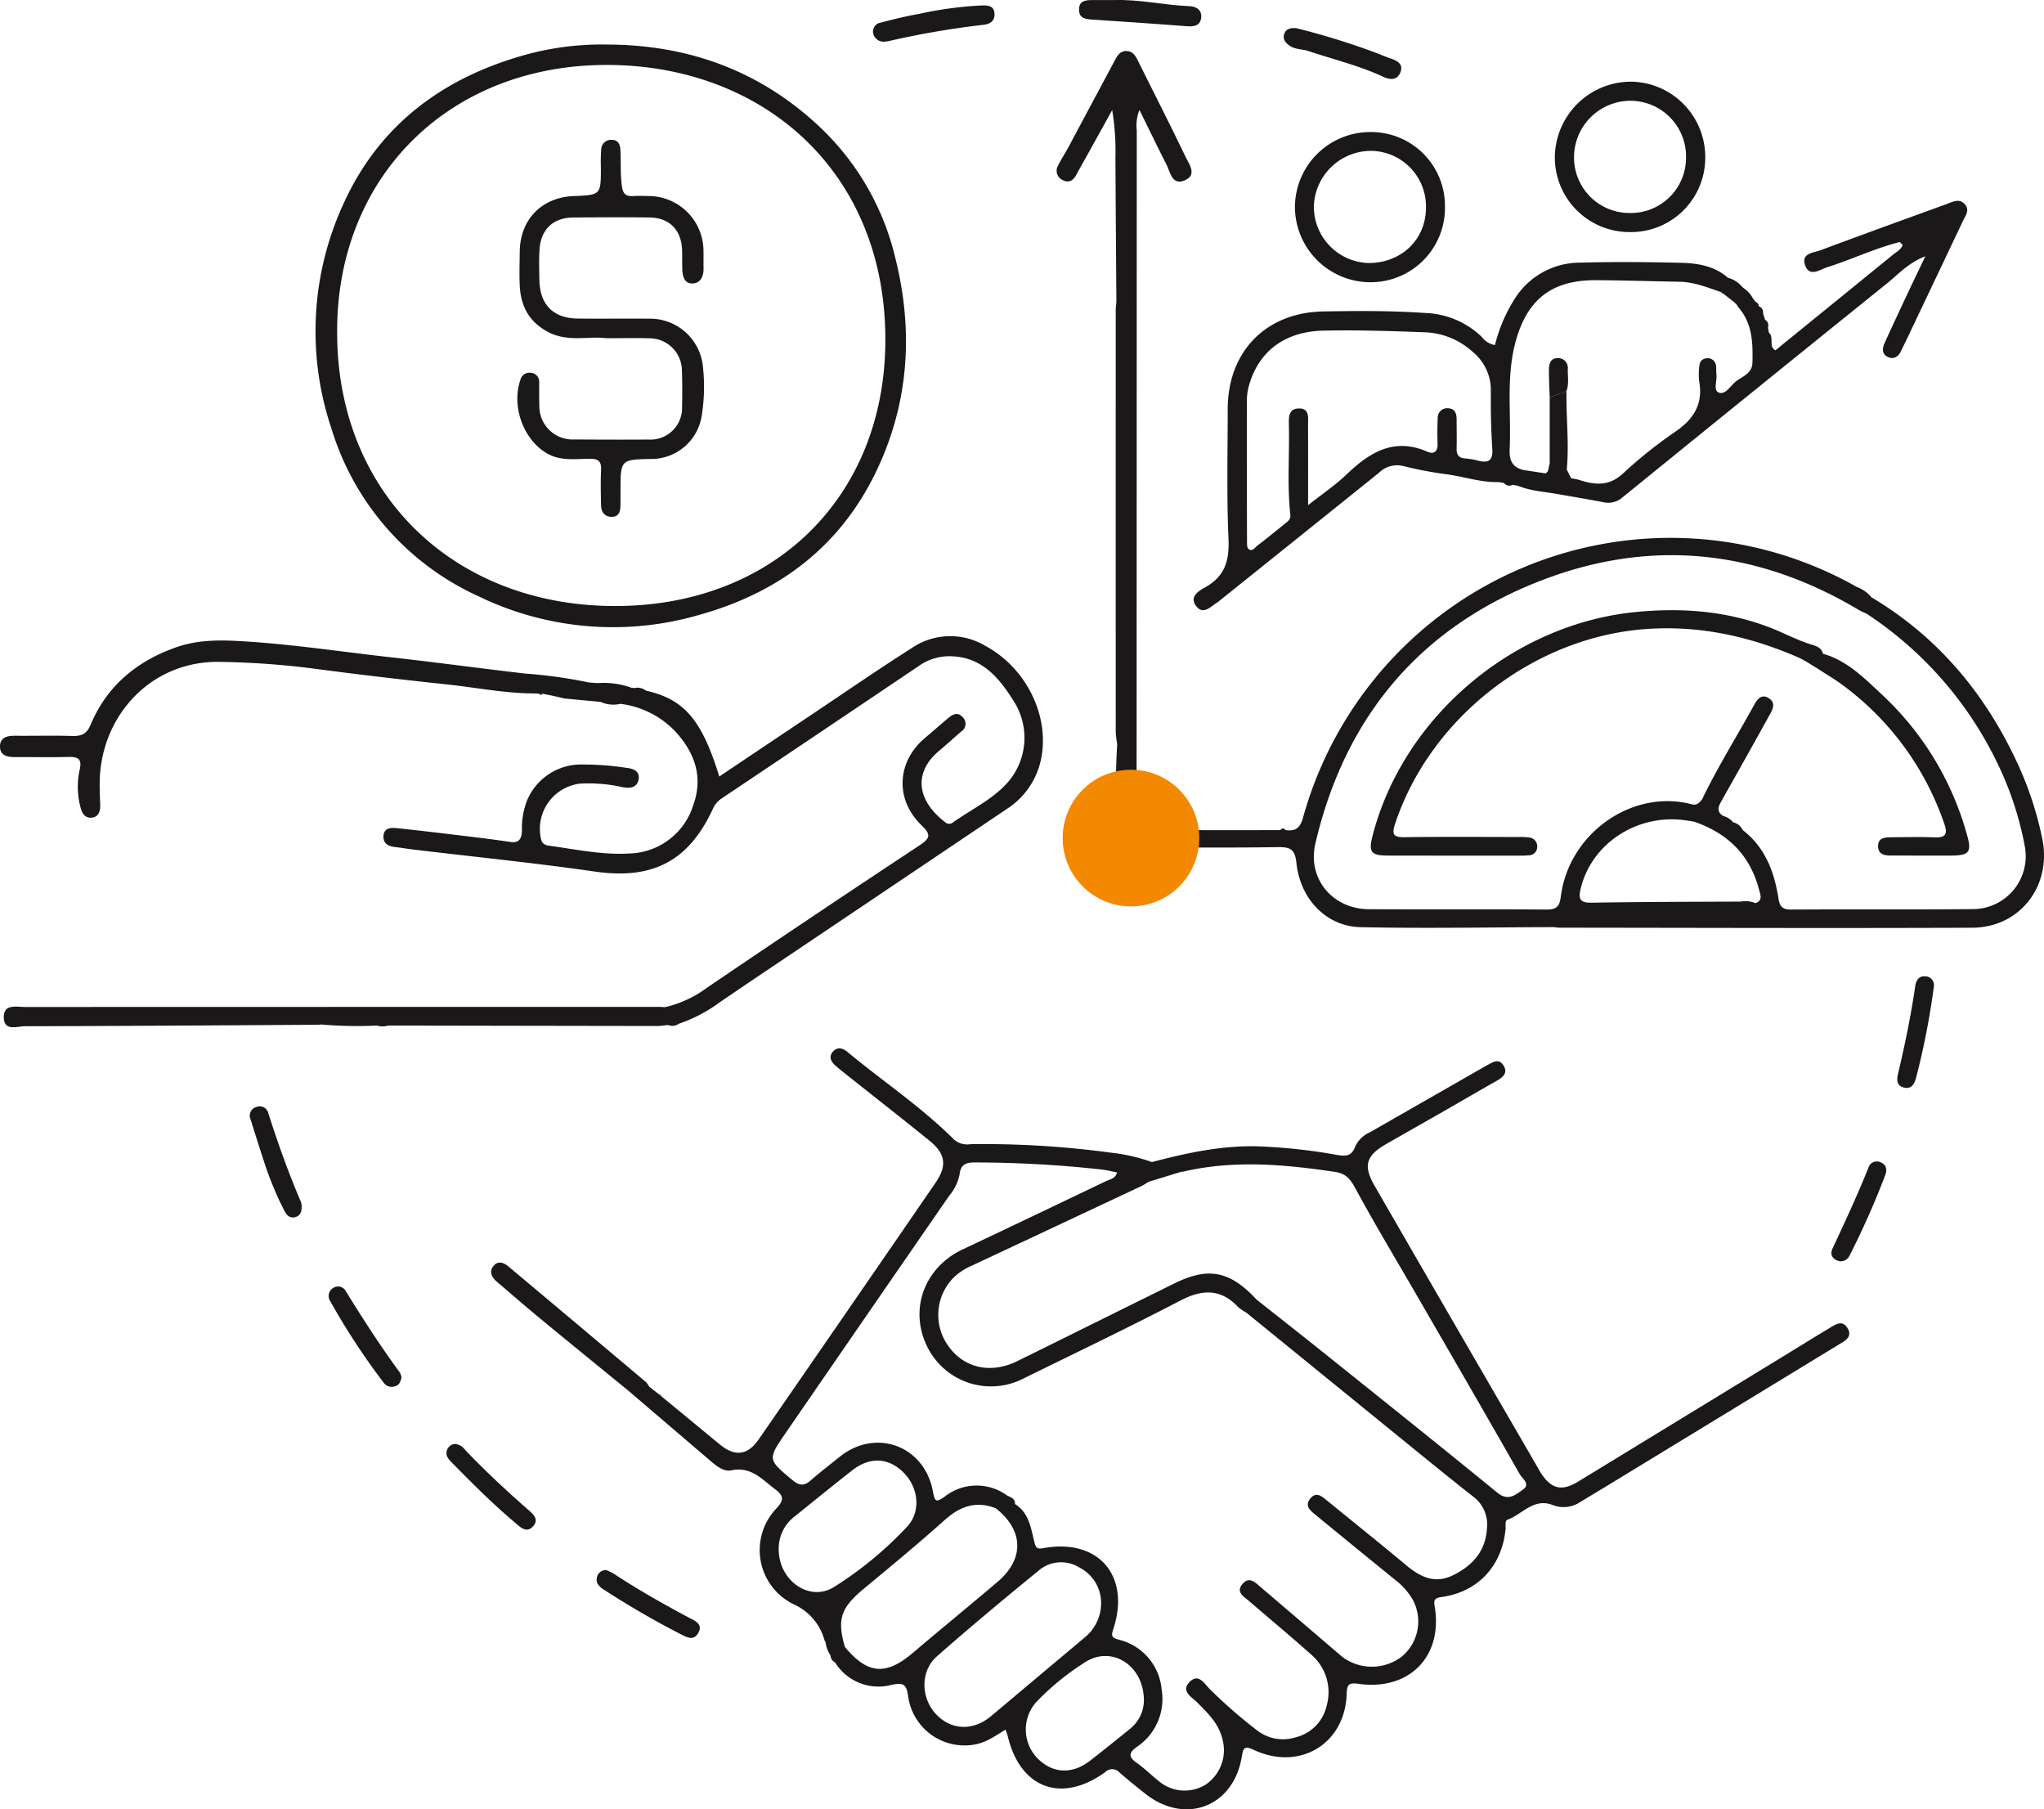
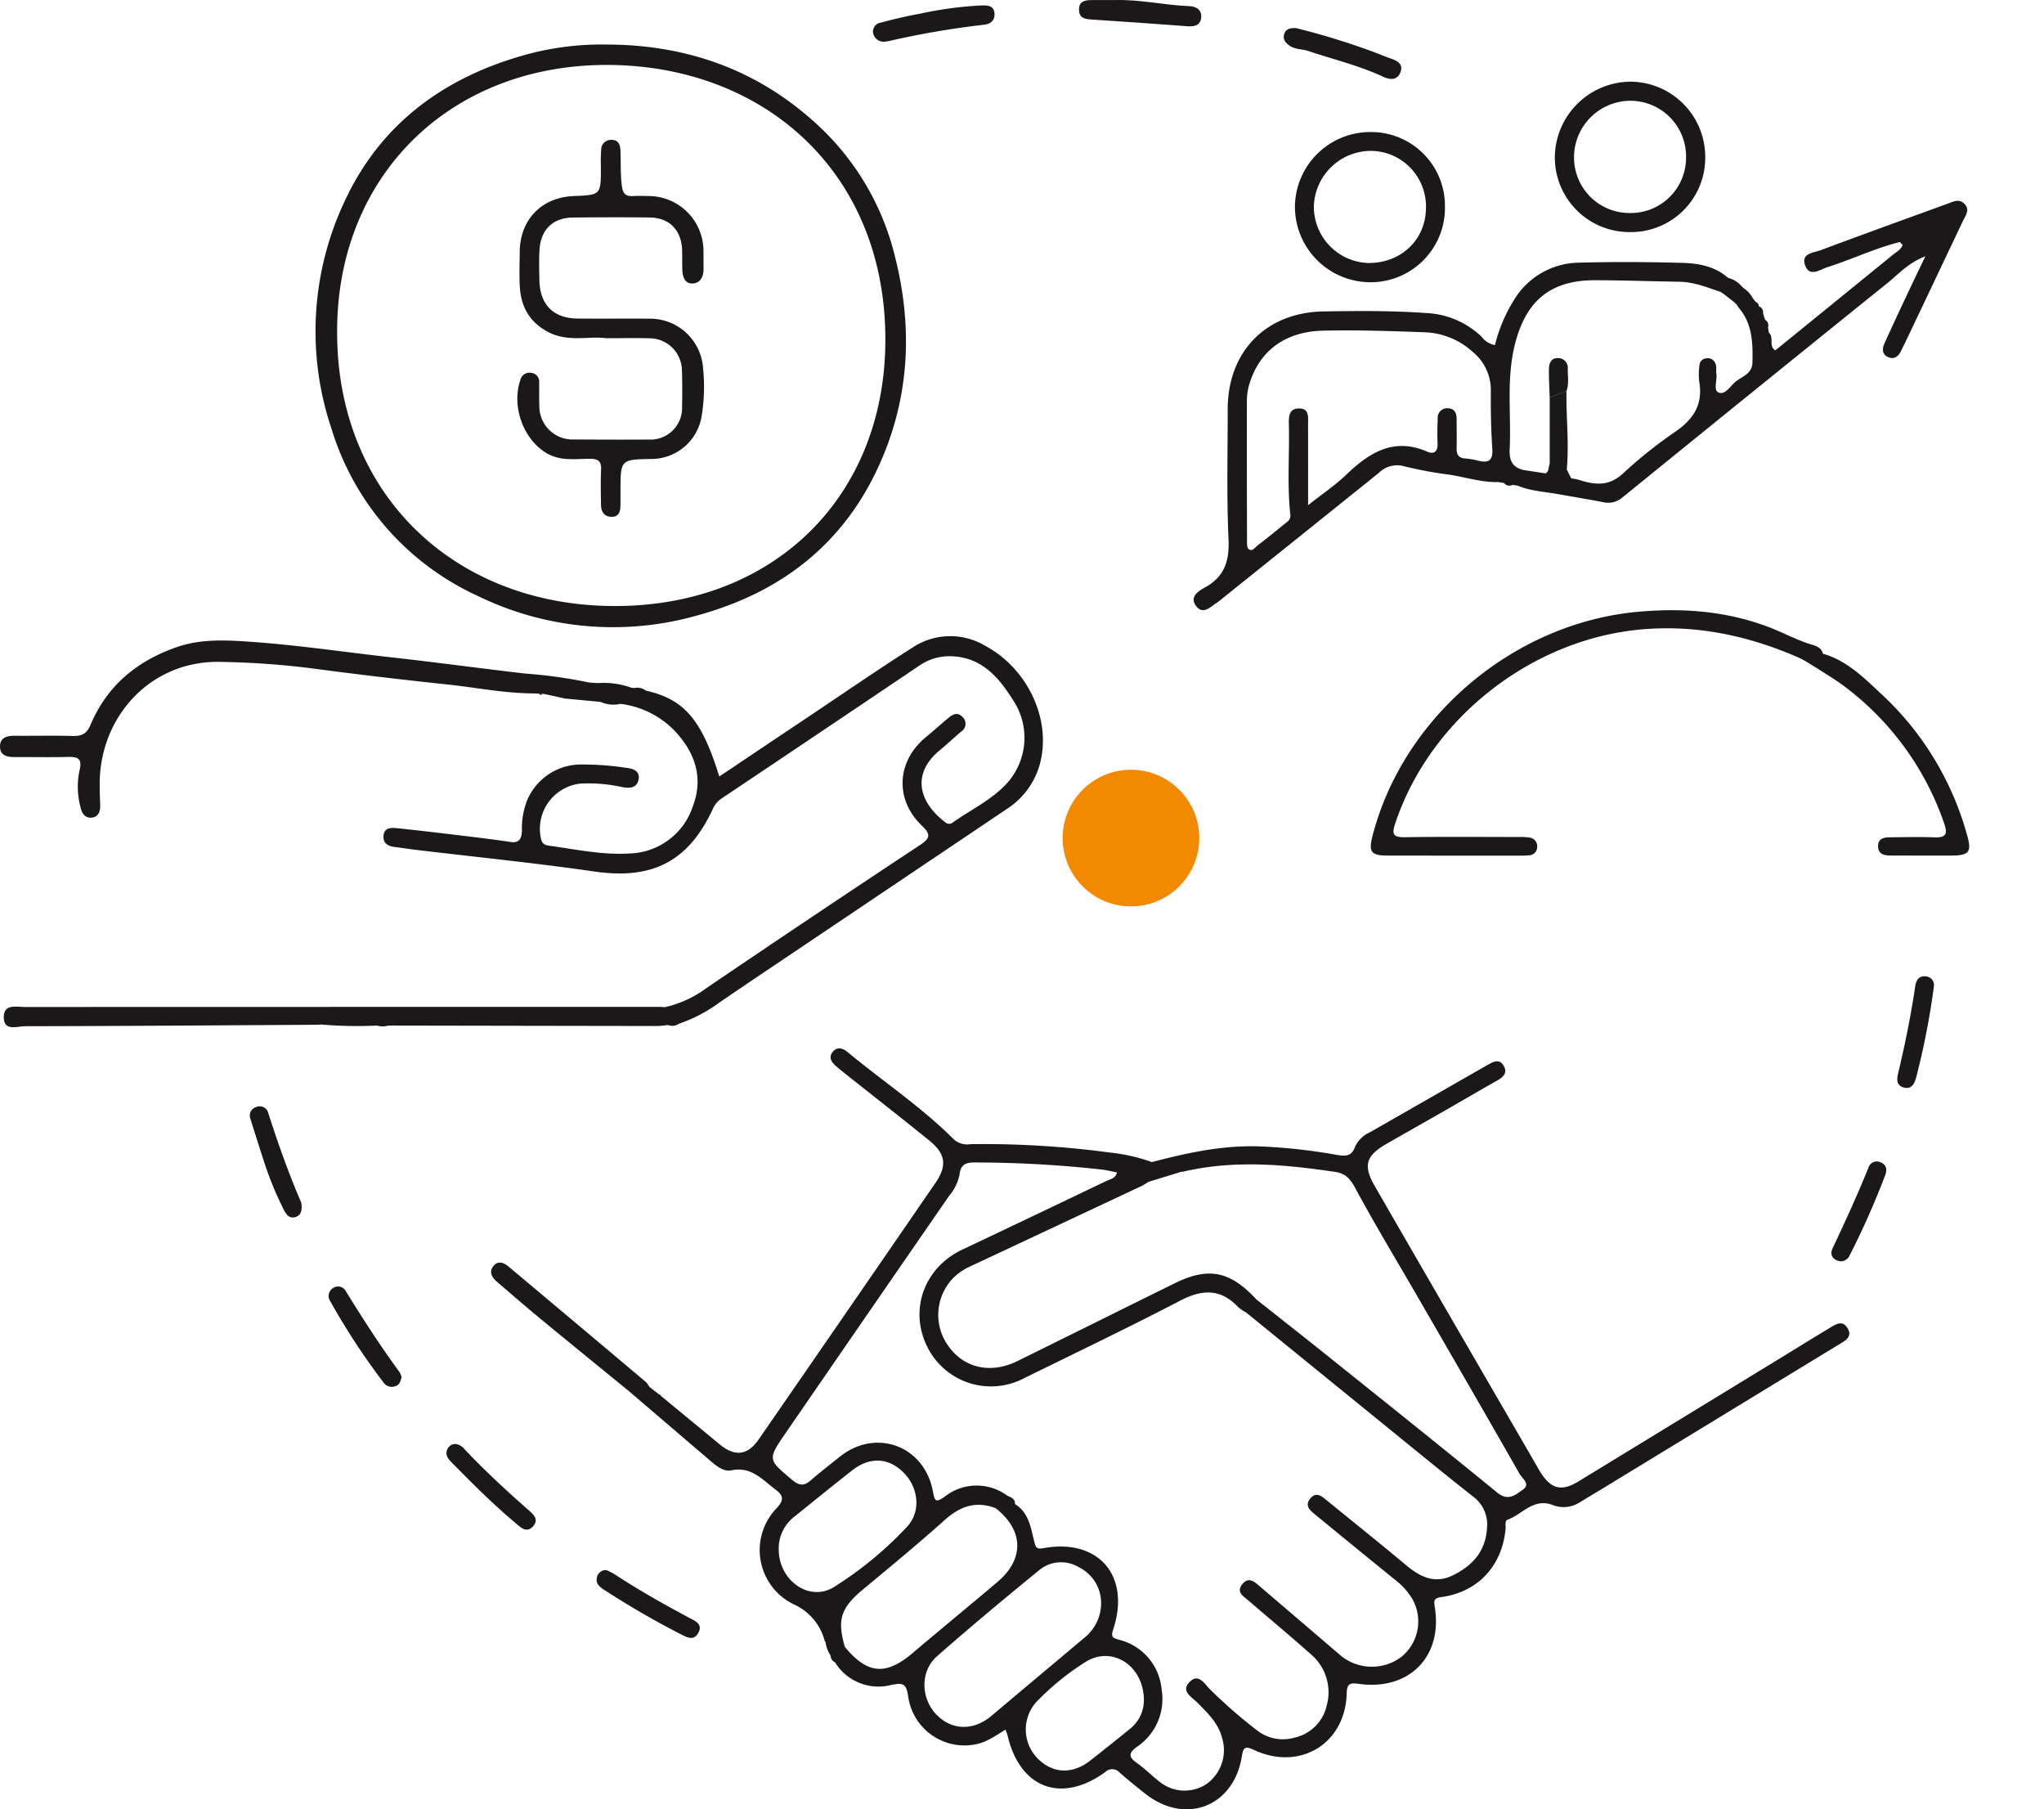
<svg xmlns="http://www.w3.org/2000/svg" width="373.997" height="330.967" viewBox="0 0 373.997 330.967">
  <g id="support" transform="translate(-152.563 -3030.195)">
    <g id="support-2" data-name="support" transform="translate(2363.265 4014.719)">
-       <path id="Path_14125" data-name="Path 14125" d="M-1790.354-558.482c-2.635,1.57-5.237,3.2-7.854,4.8q-18.978,11.59-37.959,23.173c-3.031,1.847-4.932,1.385-6.848-1.577-.324-.5-.6-1.031-.9-1.547q-8.3-14.306-16.593-28.613-6.47-11.169-12.92-22.349c-2.129-3.705-1.6-5.521,2.159-7.673,3.622-2.075,7.258-4.126,10.882-6.2,3.1-1.777,6.189-3.592,9.306-5.348,1.163-.655,2.08-1.439,1.225-2.811-.821-1.317-1.919-.605-2.911-.081-.15.079-.3.166-.446.25q-10.532,6.037-21.071,12.06a5.328,5.328,0,0,0-2.7,2.61c-.651,1.854-1.828,1.794-3.419,1.519a102.937,102.937,0,0,0-14.218-1.548c-6.718-.214-13.152,1.194-19.567,2.874,1.261,1.441-.276,2.424-.591,3.607l5.76-1.769a.607.607,0,0,1,.423-.059c9.308-2.2,18.6-1.37,27.916.013,2.34.347,3.029,1.723,4.01,3.527,3.459,6.361,7.2,12.567,10.83,18.838,6.341,10.968,12.7,21.928,18.967,32.938.445.781,2.009,1.8.616,2.786-1.325.934-2.7,2.248-4.721.593-10.357-8.47-20.817-16.814-31.257-25.184-4.251-3.408-8.541-6.768-12.813-10.151-4.819-5.209-8.768-6.016-14.953-2.972-9.616,4.734-19.207,9.519-28.824,14.25-4.893,2.407-9.849,1.247-12.682-2.89a9.681,9.681,0,0,1,1.244-12.586,10.738,10.738,0,0,1,2.987-1.926q15.6-7.308,31.19-14.634c.457-.214.874-.516,1.309-.776.315-1.182,1.852-2.165.59-3.607a32.777,32.777,0,0,0-7.7-1.744,172.8,172.8,0,0,0-25.49-1.532,3.663,3.663,0,0,1-3.034-.864c-5.98-5.975-13.036-10.659-19.519-16.036-.869-.721-1.908-.95-2.7.086-.717.937-.207,1.77.556,2.451.508.453,1.038.883,1.571,1.307,5.2,4.131,10.44,8.22,15.6,12.4,2.99,2.423,3.289,4.586,1.111,7.755q-16.135,23.479-32.337,46.911c-2.034,2.941-4.356,3.189-7.109.921q-5.422-4.466-10.843-8.935l-.023-.184-.18.019q-.935-.728-1.87-1.459a3.827,3.827,0,0,0-.573-.827q-12.577-10.6-25.181-21.162c-.832-.7-1.888-1.129-2.723-.129-.885,1.059-.37,2.077.569,2.881,2.648,2.267,5.279,4.556,7.968,6.774,5.365,4.427,10.765,8.812,16.152,13.214q7.57,6.477,15.148,12.946c1.053.9,2.343,1.882,3.655,1.6,3.616-.774,5.623,1.657,8.035,3.466,1.626,1.219,1.6,2.022.172,3.549a11.019,11.019,0,0,0,3.218,17.49,10.132,10.132,0,0,1,5.66,6.676c.021.076.1.135.156.2a1.51,1.51,0,0,1,.241-.021,1.51,1.51,0,0,0-.241.021,5.784,5.784,0,0,0,.916,2.483,1.449,1.449,0,0,0,.834,1.267,9.314,9.314,0,0,0,10.211,4.137c2.257-.49,2.84-.22,3.16,2.1a10.409,10.409,0,0,0,12.038,8.805c2.164-.33,3.879-1.59,5.771-2.746.177.5.317.8.392,1.122,2.261,9.6,9.8,12.45,17.823,6.671a1.81,1.81,0,0,1,2.661.062c1.539,1.346,3.13,2.634,4.738,3.9,7.311,5.744,16.15,2.343,17.626-6.844.269-1.675.571-1.962,2.185-1.208,8.4,3.93,16.721-1.085,17-10.247.052-1.722.406-2.083,2.164-1.835,9.276,1.308,15.464-4.992,13.947-14.114-.195-1.167-.1-1.574,1.238-1.759,6.683-.92,11.1-5.7,11.727-12.486.054-.584-.181-1.468.364-1.664,2.73-.984,4.754-4.065,8.32-2.662a5.451,5.451,0,0,0,4.925-.537c1.674-1.02,3.358-2.022,5.032-3.042q21.17-12.9,42.336-25.8c1.087-.663,2.53-1.354,1.635-2.921C-1787.856-560.244-1789.212-559.163-1790.354-558.482Zm-121.012-29.055a3.022,3.022,0,0,0-.118-.351,3.021,3.021,0,0,1,.119.351Zm15.427,23.991a1.7,1.7,0,0,0-.778.837A1.7,1.7,0,0,1-1895.939-563.547Zm-86.524,45.5a7.374,7.374,0,0,1,3.041-6.172c3.44-2.784,6.883-5.564,10.357-8.3,3.241-2.555,6.639-2.407,9.416.341s3.279,7.156.659,9.949a67.156,67.156,0,0,1-13.353,11.012C-1976.85-508.4-1982.441-512.4-1982.463-518.044Zm24.587,18.848c-4.962,4.223-8.328,3.972-12.487-1.063-1.462-5.082-.724-7.163,3.478-10.645,4.984-4.129,9.979-8.254,14.8-12.569,2.815-2.519,5.738-3.545,9.337-2.145h0c5.124,4.045,5.266,9.282.3,13.488C-1947.565-507.79-1952.766-503.546-1957.876-499.2Zm15.166-26.439a1.255,1.255,0,0,0,.153-.074A1.255,1.255,0,0,1-1942.711-525.635Zm-.92,38.061c-3.288,2.746-7.292,2.57-10.059-.384-2.79-2.98-2.9-7.867.177-10.575,6.121-5.392,12.4-10.609,18.719-15.771a6.281,6.281,0,0,1,7.218-.541,7.3,7.3,0,0,1,4.1,6.3,8.119,8.119,0,0,1-2.969,6.54Q-1935.04-494.791-1943.631-487.574Zm18.164,8.116c-3.27,2.56-6.879,2.391-9.644-.413a7.557,7.557,0,0,1-.292-10.228,47.518,47.518,0,0,1,9.081-7.405c4.82-3.039,10.639.614,10.676,6.969a6.692,6.692,0,0,1-2.637,5.343Q-1921.846-482.29-1925.467-479.458Zm72.6-42.555c-.241,4.235-2.616,6.878-6.221,8.651-3.359,1.653-6.028.29-8.619-1.875-4.771-3.989-9.629-7.872-14.448-11.8-.953-.777-1.965-1.688-3.053-.349s.009,2.189.942,2.955q7.213,5.92,14.457,11.8a12.84,12.84,0,0,1,3.254,3.563,8.348,8.348,0,0,1-1.964,10.627,9.012,9.012,0,0,1-10.88-.034q-7.477-6.4-14.961-12.787c-.985-.842-2.051-1.931-3.249-.5-1.248,1.492.2,2.256,1.14,3.064,3.809,3.28,7.679,6.491,11.429,9.837a9.065,9.065,0,0,1,2.854,9.292,7.721,7.721,0,0,1-5.793,5.881,7.688,7.688,0,0,1-7.012-1.339,91.039,91.039,0,0,1-8.473-7.384c-1.044-.972-2.152-3.215-3.89-1.361-1.54,1.644.488,2.7,1.483,3.7,1.928,1.943,3.89,3.8,4.576,6.623a7.6,7.6,0,0,1-2.969,8.326,7.293,7.293,0,0,1-8.566-.51c-1.411-1.1-2.676-2.394-4.136-3.417-1.6-1.119-1.414-1.878.064-2.941a10.52,10.52,0,0,0,4.5-10.471,10.287,10.287,0,0,0-7.822-9.109c-1.137-.337-1.491-.526-1.059-1.819,3.29-9.847-2.672-16.793-12.786-14.922-1.177.218-1.364-.124-1.629-1.175-.639-2.534-.968-5.294-3.507-6.883l-.034-.034c.051-1-.765-1.2-1.427-1.536a9.432,9.432,0,0,0-11.408.184c-1.662,1.181-1.841.87-2.185-.97-1.562-8.353-10.454-11.6-17.035-6.313-1.794,1.44-3.62,2.845-5.353,4.356-1.194,1.042-2.1.917-3.3-.082-4.533-3.777-4.594-3.757-1.22-8.659q14.92-21.686,29.883-43.342a8.724,8.724,0,0,0,1.9-3.859c.2-1.839,1.087-2.263,2.854-2.249a213.282,213.282,0,0,1,23.212,1.3c.909.107,1.8.341,2.752.525-.275,1.143-1.247,1.227-1.954,1.566q-13.139,6.3-26.308,12.529c-6.905,3.249-9.774,10.819-6.568,17.555a12.994,12.994,0,0,0,17.767,6.023c9.557-4.7,19.17-9.293,28.613-14.211,4.02-2.094,7.384-2.257,10.606,1.157a8.148,8.148,0,0,0,1.47,1h0q14.768,12.012,29.537,24.021c3.969,3.224,7.931,6.458,11.951,9.615A6.363,6.363,0,0,1-1852.866-522.013Zm-43.977-40.323,0,.009Z" transform="translate(-85.754 -183.006)" fill="#1a1818" />
+       <path id="Path_14125" data-name="Path 14125" d="M-1790.354-558.482c-2.635,1.57-5.237,3.2-7.854,4.8q-18.978,11.59-37.959,23.173c-3.031,1.847-4.932,1.385-6.848-1.577-.324-.5-.6-1.031-.9-1.547q-8.3-14.306-16.593-28.613-6.47-11.169-12.92-22.349c-2.129-3.705-1.6-5.521,2.159-7.673,3.622-2.075,7.258-4.126,10.882-6.2,3.1-1.777,6.189-3.592,9.306-5.348,1.163-.655,2.08-1.439,1.225-2.811-.821-1.317-1.919-.605-2.911-.081-.15.079-.3.166-.446.25q-10.532,6.037-21.071,12.06a5.328,5.328,0,0,0-2.7,2.61c-.651,1.854-1.828,1.794-3.419,1.519a102.937,102.937,0,0,0-14.218-1.548c-6.718-.214-13.152,1.194-19.567,2.874,1.261,1.441-.276,2.424-.591,3.607l5.76-1.769a.607.607,0,0,1,.423-.059c9.308-2.2,18.6-1.37,27.916.013,2.34.347,3.029,1.723,4.01,3.527,3.459,6.361,7.2,12.567,10.83,18.838,6.341,10.968,12.7,21.928,18.967,32.938.445.781,2.009,1.8.616,2.786-1.325.934-2.7,2.248-4.721.593-10.357-8.47-20.817-16.814-31.257-25.184-4.251-3.408-8.541-6.768-12.813-10.151-4.819-5.209-8.768-6.016-14.953-2.972-9.616,4.734-19.207,9.519-28.824,14.25-4.893,2.407-9.849,1.247-12.682-2.89a9.681,9.681,0,0,1,1.244-12.586,10.738,10.738,0,0,1,2.987-1.926q15.6-7.308,31.19-14.634c.457-.214.874-.516,1.309-.776.315-1.182,1.852-2.165.59-3.607a32.777,32.777,0,0,0-7.7-1.744,172.8,172.8,0,0,0-25.49-1.532,3.663,3.663,0,0,1-3.034-.864c-5.98-5.975-13.036-10.659-19.519-16.036-.869-.721-1.908-.95-2.7.086-.717.937-.207,1.77.556,2.451.508.453,1.038.883,1.571,1.307,5.2,4.131,10.44,8.22,15.6,12.4,2.99,2.423,3.289,4.586,1.111,7.755q-16.135,23.479-32.337,46.911c-2.034,2.941-4.356,3.189-7.109.921q-5.422-4.466-10.843-8.935l-.023-.184-.18.019q-.935-.728-1.87-1.459a3.827,3.827,0,0,0-.573-.827q-12.577-10.6-25.181-21.162c-.832-.7-1.888-1.129-2.723-.129-.885,1.059-.37,2.077.569,2.881,2.648,2.267,5.279,4.556,7.968,6.774,5.365,4.427,10.765,8.812,16.152,13.214q7.57,6.477,15.148,12.946c1.053.9,2.343,1.882,3.655,1.6,3.616-.774,5.623,1.657,8.035,3.466,1.626,1.219,1.6,2.022.172,3.549a11.019,11.019,0,0,0,3.218,17.49,10.132,10.132,0,0,1,5.66,6.676c.021.076.1.135.156.2a1.51,1.51,0,0,1,.241-.021,1.51,1.51,0,0,0-.241.021,5.784,5.784,0,0,0,.916,2.483,1.449,1.449,0,0,0,.834,1.267,9.314,9.314,0,0,0,10.211,4.137c2.257-.49,2.84-.22,3.16,2.1a10.409,10.409,0,0,0,12.038,8.805c2.164-.33,3.879-1.59,5.771-2.746.177.5.317.8.392,1.122,2.261,9.6,9.8,12.45,17.823,6.671a1.81,1.81,0,0,1,2.661.062c1.539,1.346,3.13,2.634,4.738,3.9,7.311,5.744,16.15,2.343,17.626-6.844.269-1.675.571-1.962,2.185-1.208,8.4,3.93,16.721-1.085,17-10.247.052-1.722.406-2.083,2.164-1.835,9.276,1.308,15.464-4.992,13.947-14.114-.195-1.167-.1-1.574,1.238-1.759,6.683-.92,11.1-5.7,11.727-12.486.054-.584-.181-1.468.364-1.664,2.73-.984,4.754-4.065,8.32-2.662a5.451,5.451,0,0,0,4.925-.537c1.674-1.02,3.358-2.022,5.032-3.042q21.17-12.9,42.336-25.8c1.087-.663,2.53-1.354,1.635-2.921C-1787.856-560.244-1789.212-559.163-1790.354-558.482Zm-121.012-29.055a3.022,3.022,0,0,0-.118-.351,3.021,3.021,0,0,1,.119.351Zm15.427,23.991a1.7,1.7,0,0,0-.778.837A1.7,1.7,0,0,1-1895.939-563.547Zm-86.524,45.5a7.374,7.374,0,0,1,3.041-6.172c3.44-2.784,6.883-5.564,10.357-8.3,3.241-2.555,6.639-2.407,9.416.341s3.279,7.156.659,9.949a67.156,67.156,0,0,1-13.353,11.012C-1976.85-508.4-1982.441-512.4-1982.463-518.044Zm24.587,18.848c-4.962,4.223-8.328,3.972-12.487-1.063-1.462-5.082-.724-7.163,3.478-10.645,4.984-4.129,9.979-8.254,14.8-12.569,2.815-2.519,5.738-3.545,9.337-2.145h0c5.124,4.045,5.266,9.282.3,13.488C-1947.565-507.79-1952.766-503.546-1957.876-499.2Zm15.166-26.439a1.255,1.255,0,0,0,.153-.074A1.255,1.255,0,0,1-1942.711-525.635Zm-.92,38.061c-3.288,2.746-7.292,2.57-10.059-.384-2.79-2.98-2.9-7.867.177-10.575,6.121-5.392,12.4-10.609,18.719-15.771a6.281,6.281,0,0,1,7.218-.541,7.3,7.3,0,0,1,4.1,6.3,8.119,8.119,0,0,1-2.969,6.54Q-1935.04-494.791-1943.631-487.574m18.164,8.116c-3.27,2.56-6.879,2.391-9.644-.413a7.557,7.557,0,0,1-.292-10.228,47.518,47.518,0,0,1,9.081-7.405c4.82-3.039,10.639.614,10.676,6.969a6.692,6.692,0,0,1-2.637,5.343Q-1921.846-482.29-1925.467-479.458Zm72.6-42.555c-.241,4.235-2.616,6.878-6.221,8.651-3.359,1.653-6.028.29-8.619-1.875-4.771-3.989-9.629-7.872-14.448-11.8-.953-.777-1.965-1.688-3.053-.349s.009,2.189.942,2.955q7.213,5.92,14.457,11.8a12.84,12.84,0,0,1,3.254,3.563,8.348,8.348,0,0,1-1.964,10.627,9.012,9.012,0,0,1-10.88-.034q-7.477-6.4-14.961-12.787c-.985-.842-2.051-1.931-3.249-.5-1.248,1.492.2,2.256,1.14,3.064,3.809,3.28,7.679,6.491,11.429,9.837a9.065,9.065,0,0,1,2.854,9.292,7.721,7.721,0,0,1-5.793,5.881,7.688,7.688,0,0,1-7.012-1.339,91.039,91.039,0,0,1-8.473-7.384c-1.044-.972-2.152-3.215-3.89-1.361-1.54,1.644.488,2.7,1.483,3.7,1.928,1.943,3.89,3.8,4.576,6.623a7.6,7.6,0,0,1-2.969,8.326,7.293,7.293,0,0,1-8.566-.51c-1.411-1.1-2.676-2.394-4.136-3.417-1.6-1.119-1.414-1.878.064-2.941a10.52,10.52,0,0,0,4.5-10.471,10.287,10.287,0,0,0-7.822-9.109c-1.137-.337-1.491-.526-1.059-1.819,3.29-9.847-2.672-16.793-12.786-14.922-1.177.218-1.364-.124-1.629-1.175-.639-2.534-.968-5.294-3.507-6.883l-.034-.034c.051-1-.765-1.2-1.427-1.536a9.432,9.432,0,0,0-11.408.184c-1.662,1.181-1.841.87-2.185-.97-1.562-8.353-10.454-11.6-17.035-6.313-1.794,1.44-3.62,2.845-5.353,4.356-1.194,1.042-2.1.917-3.3-.082-4.533-3.777-4.594-3.757-1.22-8.659q14.92-21.686,29.883-43.342a8.724,8.724,0,0,0,1.9-3.859c.2-1.839,1.087-2.263,2.854-2.249a213.282,213.282,0,0,1,23.212,1.3c.909.107,1.8.341,2.752.525-.275,1.143-1.247,1.227-1.954,1.566q-13.139,6.3-26.308,12.529c-6.905,3.249-9.774,10.819-6.568,17.555a12.994,12.994,0,0,0,17.767,6.023c9.557-4.7,19.17-9.293,28.613-14.211,4.02-2.094,7.384-2.257,10.606,1.157a8.148,8.148,0,0,0,1.47,1h0q14.768,12.012,29.537,24.021c3.969,3.224,7.931,6.458,11.951,9.615A6.363,6.363,0,0,1-1852.866-522.013Zm-43.977-40.323,0,.009Z" transform="translate(-85.754 -183.006)" fill="#1a1818" />
      <path id="Path_14126" data-name="Path 14126" d="M-2141.74-685.87a3.612,3.612,0,0,0,2.086,0q24.583.044,49.165.083c.674,0,1.348-.115,2.022-.176a2.147,2.147,0,0,0,2.017-.25,27.519,27.519,0,0,0,7.422-3.895q4.852-3.316,9.734-6.588,21.424-14.4,42.84-28.809a14.234,14.234,0,0,0,5.976-8.044c2.278-8.121-2.086-17.572-9.99-21.807a12.488,12.488,0,0,0-13.341.391c-6.321,4.019-12.49,8.278-18.719,12.442-5.511,3.684-11.015,7.378-16.564,11.1-3.213-10.413-6.407-14.124-13.43-15.713a2.519,2.519,0,0,0-2.169-.46.723.723,0,0,0-.4-.041,2.047,2.047,0,0,1-.558.06,2.047,2.047,0,0,0,.557-.06,14.976,14.976,0,0,0-6.242-.875,3.989,3.989,0,0,1,.45.372,3.942,3.942,0,0,0-.45-.372l-1.534-.1a3.574,3.574,0,0,0-1.1.067,3.574,3.574,0,0,1,1.1-.067,89.077,89.077,0,0,0-11.789-1.649c-8.094-.938-16.169-2.044-24.268-2.944-9.116-1.013-18.192-2.406-27.357-2.961-4.08-.247-8.151-.3-12.1,1.078-7.279,2.533-12.764,7.074-15.78,14.271-.692,1.652-1.7,2.024-3.336,1.975-3.49-.1-6.985-.007-10.478-.037-1.427-.012-2.713.3-2.726,1.946-.012,1.665,1.3,1.96,2.712,1.953,3.237-.018,6.477.06,9.712-.025,1.861-.049,2.654.323,2.124,2.469a14.527,14.527,0,0,0,.208,6.828c.276,1.17.93,1.94,2.083,1.8,1.215-.146,1.529-1.182,1.493-2.311-.044-1.362-.107-2.725-.093-4.087.128-12.286,9.505-22.42,22.159-22.084a152.026,152.026,0,0,1,16.024,1.1q12.625,1.675,25.294,3.012c5.488.579,10.922,1.7,16.473,1.658l.206.035.208-.018.677.035,1.863.374c.031-.151.046-.317.067-.48-.021.163-.036.329-.067.48l2.183.5,6.554.619a5.736,5.736,0,0,0,3.631.358,16.6,16.6,0,0,1,10.069,5.071c3.615,3.927,5.151,8.45,3.21,13.621a12.546,12.546,0,0,1-11.557,8.677c-4.94.315-9.826-.745-14.714-1.413-.813-.112-1.365-.35-1.549-1.337a8.337,8.337,0,0,1,7.124-10.023,28.124,28.124,0,0,1,7.849.654c1.277.218,2.561.147,2.885-1.334.347-1.591-.944-2.078-2.177-2.205a53.449,53.449,0,0,0-8.643-.613,10.7,10.7,0,0,0-9.579,6.6,13.978,13.978,0,0,0-.926,5.494c-.051,1.308-.387,2.333-2.118,2.072-3.028-.455-6.07-.82-9.11-1.187-3.883-.469-7.768-.93-11.658-1.336-1.128-.118-2.393-.073-2.451,1.5-.052,1.4.978,1.831,2.2,1.964,1.1.12,2.188.318,3.286.449,11.063,1.325,22.157,2.436,33.182,4.024,10.459,1.507,17.109-1.788,21.586-11.432a4.409,4.409,0,0,1,1.589-1.922q18.143-12.151,36.255-24.35a9.6,9.6,0,0,1,5.783-1.679c5.6.157,8.738,3.908,11.345,8.07a12.411,12.411,0,0,1-.819,14.785c-2.807,3.291-6.771,5.1-10.234,7.555a1.051,1.051,0,0,1-1.391-.047c-5.367-4.126-5.725-9.219-1.121-13.061,1.372-1.144,2.685-2.358,4.038-3.527a1.664,1.664,0,0,0,.253-2.656c-.826-.93-1.712-.553-2.485.081-1.448,1.187-2.831,2.453-4.274,3.644-5.265,4.348-5.68,11.306-.746,16.073,1.68,1.623,1.714,2.3-.313,3.642q-19.606,12.945-39.043,26.145a20.28,20.28,0,0,1-7.589,3.486c-.34-.017-.679-.05-1.019-.05q-58.032,0-116.065.018c-1.583,0-3.961-.63-3.891,1.961.069,2.532,2.469,1.558,3.853,1.556,17.888-.032,35.776-.161,53.665-.268a5,5,0,0,0,.509-.051A76.426,76.426,0,0,0-2141.74-685.87Zm44.272-61.354a1.337,1.337,0,0,1,1.041-.38A1.337,1.337,0,0,0-2097.467-747.224Z" transform="translate(0 -111.055)" fill="#1a1818" />
      <path id="Path_14127" data-name="Path 14127" d="M-2068.078-867.691a56.379,56.379,0,0,0,40.323,3.445c15.982-4.434,27.625-13.977,33.927-29.556,4.733-11.7,5.061-23.716,2.03-35.825a48.246,48.246,0,0,0-13.167-23.281c-10.959-10.642-24.292-15.647-39.519-15.691a52.534,52.534,0,0,0-14.4,1.715c-15.3,4.1-27.185,12.733-33.82,27.3a55.759,55.759,0,0,0-2.224,41.315A49.479,49.479,0,0,0-2068.078-867.691Zm24.6-97.17c28.22.511,50.151,20.09,49.87,50.8-.261,28.458-20.685,48.342-49.826,48.169-29.379-.174-50.547-20.806-50.482-50.141C-2094-944.791-2072.891-965.393-2043.475-964.861Z" transform="translate(-55.099 -7.774)" fill="#1a1818" />
      <path id="Path_14128" data-name="Path 14128" d="M-1783.425-838.6c1.266,1.665,2.558.186,3.733-.564a4.846,4.846,0,0,0,.416-.3q14.638-11.728,29.26-23.474a4.744,4.744,0,0,1,4.609-1.243,69.759,69.759,0,0,0,8.021,1.507c3.1.447,6.108,1.479,9.283,1.4l1.009.169a1.232,1.232,0,0,0,1.572.339h0l.972.164h0c2.291.944,4.752,1.08,7.153,1.5h0c2.814.495,5.634.962,8.44,1.5a3.96,3.96,0,0,0,3.537-.863q24.187-19.647,48.457-39.193c2.041-1.641,3.827-3.71,6.965-4.92-1.233,2.582-2.223,4.625-3.187,6.68-1.448,3.083-2.9,6.167-4.3,9.27-.416.918-.458,1.943.588,2.451,1.125.546,1.953-.016,2.461-1.1.325-.694.68-1.374,1.01-2.067q5.156-10.844,10.306-21.691c.462-.975,1.3-1.989.354-3.055-1.015-1.139-2.2-.453-3.307-.052-7.683,2.794-15.375,5.563-23.029,8.435-1.276.478-3.649.546-2.914,2.713.8,2.351,2.722.84,4.116.4,4.456-1.406,8.689-3.462,13.243-4.594.172.182.343.363.513.544-.317.861-1.119,1.243-1.767,1.771q-10.757,8.758-21.523,17.5c-1.31-.737-.186-2.374-1.191-3.224q-.083-.487-.166-.972a1.152,1.152,0,0,0-.527-1.386q-.188-.588-.378-1.174a1.166,1.166,0,0,0-.769-1.3.879.879,0,0,0-.584-.8l-.492-.643a5.173,5.173,0,0,0-1.714-1.882l-.4-.384a4.829,4.829,0,0,0-2.451-1.5c-2.438-2.156-5.481-2.662-8.52-2.742-6.214-.162-12.438-.2-18.651-.033a14.112,14.112,0,0,0-11.518,6.1,28.482,28.482,0,0,0-3.954,8.978,3.886,3.886,0,0,1-2.438-1.52,15.674,15.674,0,0,0-10.311-4.35c-6.207-.433-12.427-.39-18.638-.284-10.55.18-17.509,7.375-17.509,17.889,0,7.922-.206,15.853.146,23.76.178,4-.718,6.861-4.316,8.846C-1782.952-841.367-1784.719-840.3-1783.425-838.6Zm57.587-24.855c.125.053.25.109.376.162C-1725.588-863.347-1725.714-863.4-1725.839-863.456Zm.565.239c.082.032.163.059.245.084C-1725.111-863.158-1725.192-863.185-1725.274-863.217Zm9.6,1.538a.548.548,0,0,0,.2.058A.548.548,0,0,1-1715.676-861.679Zm-9.389-24.919c2.049-7.985,6.613-11.65,14.783-11.607,5.1.027,10.2.2,15.3.282,2.7.044,5.14,1.067,7.633,1.905h0a.478.478,0,0,0,.266.217.663.663,0,0,1,.392.271l1.641,1.283.438.418.072.073.391.583c2.514,2.929,2.6,6.46,2.511,10.044-.05,2.136-2.05,2.557-3.242,3.624-.873.782-1.828,2.4-3.011,1.813-.914-.455-.18-2.189-.345-3.342-.107-.746.146-1.553-.33-2.23a1.469,1.469,0,0,0-1.558-.636,1.312,1.312,0,0,0-1.191,1.155,11.941,11.941,0,0,0-.067,3.049c.752,4.217-1.051,6.972-4.484,9.287a83.587,83.587,0,0,0-9.536,7.632c-2.517,2.3-5.1,2.027-7.924,1.111a12.536,12.536,0,0,0-1.485-.3.9.9,0,0,1-.609.35.9.9,0,0,0,.608-.35l-.8-1.613c.45-4.78-.13-9.556-.055-14.335l-3.067,1.132q0,6.087,0,12.172c.509.183,1.055.393,1.156.819-.1-.426-.647-.636-1.156-.819-.265.576-.068,1.349-.751,1.745l-4.044-.616h0c-2.033-.491-2.625-1.735-2.528-3.824C-1725.753-873.734-1726.7-880.219-1725.065-886.6Zm38.415-11.038a3.918,3.918,0,0,0-.649,1.243A3.906,3.906,0,0,1-1686.65-897.636Zm-87.488,21.382a10.227,10.227,0,0,1,.4-2.761c1.77-6.158,6.5-9.8,13.555-9.961,6.206-.138,12.425.072,18.631.3a13.727,13.727,0,0,1,8.792,3.637,8.99,8.99,0,0,1,3.259,6.947c-.033,3.574.026,7.158.267,10.722.154,2.282-.8,2.644-2.69,2.159a12.308,12.308,0,0,0-2.26-.383c-1.193-.076-1.609-.677-1.58-1.824.046-1.788,0-3.579,0-5.368,0-1.052-.339-1.915-1.506-1.988a1.739,1.739,0,0,0-1.952,1.878c-.071,1.53-.084,3.069-.027,4.6.054,1.43-.659,1.992-1.866,1.466-6.176-2.692-10.643.178-14.9,4.26-1.95,1.869-4.229,3.393-6.926,5.521,0-5.353.01-10.011-.007-14.668-.005-1.325.32-3.081-1.725-3.026-1.887.051-1.811,1.7-1.78,3.091.122,5.442-.334,10.895.262,16.326.1.879-.423,1.208-.951,1.63-1.662,1.33-3.295,2.7-5,3.978-.485.365-.991,1.244-1.693.689-.329-.26-.279-1.089-.281-1.66Q-1774.153-863.472-1774.138-876.254Z" transform="translate(-208.418 -35.065)" fill="#1a1818" />
-       <path id="Path_14129" data-name="Path 14129" d="M-1652.495-822.121a62.733,62.733,0,0,0-4.852-14.506c-5.9-12.474-14.464-22.6-26.406-29.722a6.394,6.394,0,0,0-2.681-1.891,69.195,69.195,0,0,0-40.581-8.683,69.821,69.821,0,0,0-60.755,50.868c-.515,1.91-1.4,2.541-3.193,2.284-.33-.4-.657-.378-.981.008-5.865,0-11.73.042-17.595-.021-2.96-.032-5.949.378-8.874-.423.065-1.014.186-2.028.187-3.043q.022-62.269.034-124.538a7.494,7.494,0,0,1,.491-3.706c1.8,3.648,3.338,6.824,4.936,9.968.722,1.42,1.037,3.885,3.341,2.9,2.349-1,.791-2.986.13-4.364-2.791-5.826-5.735-11.579-8.609-17.365-.468-.942-.931-1.888-2.145-1.929-1.234-.041-1.735.92-2.223,1.832q-4.157,7.77-8.309,15.543c-.644,1.2-1.391,2.347-2,3.565a1.851,1.851,0,0,0,.788,2.64c1.109.627,1.941.157,2.519-.907.731-1.347,1.489-2.678,2.233-4.018q2.178-3.926,4.351-7.855a45.954,45.954,0,0,1,.592,8.75q.078,13.16.177,26.319c-.041.508-.119,1.016-.119,1.524q-.011,38.587,0,77.174a18.9,18.9,0,0,0,.268,2.255c-.372,5.759-.248,11.519-.073,17.28-.225.4-.177.714.285.9.774.964,1.866.669,2.851.671,8.763.018,17.527.089,26.287-.045,2.257-.034,3.179.338,3.44,2.88.679,6.617,5.478,11.626,11.729,11.762,11.813.258,23.637.023,35.456-.007a5.661,5.661,0,0,0,.758.1c25.232.021,50.464.114,75.7.01C-1656.594-805.945-1650.773-813.541-1652.495-822.121Zm-31.745-43.76a1.5,1.5,0,0,0-.174.356,2.089,2.089,0,0,0-.091.4,2.089,2.089,0,0,1,.091-.4A1.5,1.5,0,0,1-1684.24-865.882Zm-21.914,56.051a1.863,1.863,0,0,0,.693-.191A1.863,1.863,0,0,1-1706.154-809.831Zm1.185-.574a4.953,4.953,0,0,0-2.742-.287c-9.087.037-18.175.051-27.261.2-2.061.034-2.457-.606-2.011-2.508,1.93-8.22,10.208-13.747,19.008-12.587.586.077,1.169.179,1.753.27,6.086,2.091,10.215,6.044,11.875,12.39C-1704.083-811.921-1703.591-810.961-1704.969-810.4Zm39.924,1.084c-11.148.112-22.3.014-33.447.085-1.545.01-2.054-.564-2.278-1.988-.775-4.908-2.429-9.395-6.568-12.562h0a2.449,2.449,0,0,0-1.75-1.413,3.414,3.414,0,0,0-1.839-1.171h0c-1.285-.844-.817-1.781-.23-2.821q4.449-7.873,8.832-15.782c.562-1.009,1.034-2.118-.209-2.917-1.284-.825-2.067.074-2.635,1.109-3.18,5.8-6.7,11.407-9.578,17.372-.5.642-1.034,1.2-1.961.9h0c-10.827-2.812-22.416,5.307-23.889,16.871-.235,1.851-.795,2.415-2.65,2.4-10.828-.083-21.657,0-32.486-.062-6.641-.038-11.28-5.6-9.778-12.019,5.446-23.283,19.284-39.681,41.576-48.209,20-7.65,39.48-5.493,57.912,5.519.436.26.92.44,1.382.658h0a68.048,68.048,0,0,1,24.345,28.236,59.573,59.573,0,0,1,4.588,14.3A9.677,9.677,0,0,1-1665.044-809.32Z" transform="translate(-184.512 -8.907)" fill="#1a1818" />
      <path id="Path_14130" data-name="Path 14130" d="M-1747.659-923.618a13.822,13.822,0,0,0,13.808,13.772,13.591,13.591,0,0,0,13.639-13.845,13.5,13.5,0,0,0-13.562-13.628A13.784,13.784,0,0,0-1747.659-923.618Zm23.97.31c-.085,5.794-4.679,10.065-10.691,9.94a10.309,10.309,0,0,1-9.816-10.4,10.477,10.477,0,0,1,10.651-10.106A10.167,10.167,0,0,1-1723.689-923.308Z" transform="translate(-226.104 -23.05)" fill="#1a1818" />
      <path id="Path_14131" data-name="Path 14131" d="M-1641.007-927.813a13.588,13.588,0,0,0,13.8-13.719,13.769,13.769,0,0,0-13.537-13.794,13.954,13.954,0,0,0-13.979,13.675A13.653,13.653,0,0,0-1641.007-927.813Zm.114-24.019a10.194,10.194,0,0,1,10.173,10.529,10.11,10.11,0,0,1-10.393,10,10.141,10.141,0,0,1-10.1-10.067A10.352,10.352,0,0,1-1640.894-951.832Z" transform="translate(-271.483 -14.258)" fill="#1a1818" />
      <path id="Path_14132" data-name="Path 14132" d="M-1896.275-975.974c.167-.019.338-.027.5-.062a157.865,157.865,0,0,1,17.493-3.01c1.28-.126,2.1-.85,1.946-2.179-.153-1.354-1.264-1.365-2.333-1.354a68.345,68.345,0,0,0-11.3,1.514c-2.41.43-4.8.992-7.166,1.632a1.641,1.641,0,0,0-1.347,2.114A1.959,1.959,0,0,0-1896.275-975.974Z" transform="translate(-152.412 -0.949)" fill="#1a1818" />
      <path id="Path_14133" data-name="Path 14133" d="M-1822.542-980.949c5.831.38,11.661.778,17.487,1.225,1.255.1,2.333-.128,2.525-1.458.212-1.469-.81-2.164-2.168-2.217-4.573-.178-9.073-1.262-13.673-1.111-1.359,0-2.717.009-4.074,0-1.29-.011-2.479.153-2.425,1.837C-1824.822-981.186-1823.736-981.028-1822.542-980.949Z" transform="translate(-188.401 0)" fill="#1a1818" />
      <path id="Path_14134" data-name="Path 14134" d="M-1750.592-971.268c1.021.718,2.278.593,3.4.968,4.574,1.533,9.289,2.657,13.688,4.7,1.309.608,2.617.7,3.2-.827.564-1.47-.573-2.085-1.8-2.5-1.042-.355-2.054-.8-3.086-1.184a134.678,134.678,0,0,0-14.211-4.369c-1.015-.041-1.855.092-2.174,1.086C-1751.884-972.426-1751.335-971.791-1750.592-971.268Z" transform="translate(-224.15 -4.9)" fill="#1a1818" />
      <path id="Path_14135" data-name="Path 14135" d="M-2111.985-571.506c-2.288-5.3-4.21-10.734-5.976-16.228a1.612,1.612,0,0,0-2.2-1.165,1.636,1.636,0,0,0-1.05,2.26c.8,2.594,1.631,5.176,2.466,7.758a61,61,0,0,0,3.693,8.929c.382.748.963,1.482,2.005,1.2,1-.275,1.215-1.081,1.174-2.131A2.271,2.271,0,0,0-2111.985-571.506Z" transform="translate(-43.639 -193.126)" fill="#1a1818" />
      <path id="Path_14136" data-name="Path 14136" d="M-2090.048-523.8a1.585,1.585,0,0,0-2.246-.577,1.7,1.7,0,0,0-.562,2.467,125.477,125.477,0,0,0,9.8,14.939,1.789,1.789,0,0,0,2.076.581c.773-.21.97-.88,1.15-1.641a3.248,3.248,0,0,0-.33-.881C-2083.7-513.723-2086.917-518.732-2090.048-523.8Z" transform="translate(-57.4 -224.566)" fill="#1a1818" />
      <path id="Path_14137" data-name="Path 14137" d="M-1980.483-414.542c-4.649-2.483-9.235-5.07-13.64-7.969a12.281,12.281,0,0,0-1.449-.726,1.652,1.652,0,0,0-1.686,1.159c-.377,1.226.387,1.885,1.3,2.467a157.591,157.591,0,0,0,13.885,8.049c1.193.6,2.453,1.359,3.312-.176C-1977.835-413.4-1979.411-413.969-1980.483-414.542Z" transform="translate(-104.177 -274.077)" fill="#1a1818" />
      <path id="Path_14138" data-name="Path 14138" d="M-2036.232-456.4c-3.958-3.48-7.82-7.06-11.449-10.886a2.613,2.613,0,0,0-1.695-1.04,1.6,1.6,0,0,0-1.462.855c-.553,1.034.02,1.8.7,2.486,3.755,3.816,7.533,7.608,11.637,11.059.987.83,2.073,1.979,3.269.682C-2034.011-454.574-2035.278-455.567-2036.232-456.4Z" transform="translate(-77.954 -252.058)" fill="#1a1818" />
      <path id="Path_14139" data-name="Path 14139" d="M-1527-635.5c-1.3-.176-1.828.692-1.992,1.814-.79,5.383-1.882,10.705-3.143,15.994-.261,1.094-.258,2.144,1,2.507,1.418.408,1.981-.615,2.3-1.764a139.042,139.042,0,0,0,3.262-16.727A1.606,1.606,0,0,0-1527-635.5Z" transform="translate(-331.277 -170.417)" fill="#1a1818" />
      <path id="Path_14140" data-name="Path 14140" d="M-1546.8-569.156a1.605,1.605,0,0,0-2.267,1.035c-2.01,4.977-4.256,9.845-6.541,14.7-.595,1.265.114,2.109,1.366,2.363a1.805,1.805,0,0,0,1.738-1.038,148.767,148.767,0,0,0,6.522-14.706C-1545.6-567.8-1545.72-568.7-1546.8-569.156Z" transform="translate(-319.781 -202.743)" fill="#1a1818" />
      <path id="Path_14141" data-name="Path 14141" d="M-2017.328-736.554l-.677-.035A.384.384,0,0,0-2017.328-736.554Z" transform="translate(-94.094 -121.067)" fill="#1a1818" />
-       <path id="Path_14142" data-name="Path 14142" d="M-1788.717-565.584l.424-.06A.606.606,0,0,0-1788.717-565.584Z" transform="translate(-206.056 -204.532)" fill="#1a1818" />
      <path id="Path_14143" data-name="Path 14143" d="M-1653.391-854.489a1.771,1.771,0,0,0-1.806-2.02c-1.342-.022-1.633,1.053-1.641,2.121-.012,1.685.086,3.371.139,5.057l3.066-1.132C-1653.142-851.78-1653.408-853.145-1653.391-854.489Z" transform="translate(-270.452 -62.51)" fill="#1a1818" />
      <path id="Path_14144" data-name="Path 14144" d="M-1594.717-879.657l.393.27A.661.661,0,0,0-1594.717-879.657Z" transform="translate(-300.786 -51.207)" fill="#1a1818" />
      <path id="Path_14145" data-name="Path 14145" d="M-2021.715-890.209a1.618,1.618,0,0,0-1.559-1.707,1.7,1.7,0,0,0-1.893,1.359c-1.658,4.86.626,10.99,4.953,13.423,2.466,1.387,5.144.965,7.755.948,1.534-.01,2.152.443,2.072,2.035-.106,2.125-.042,4.26-.013,6.39.017,1.27.6,2.188,1.959,2.193s1.586-1.044,1.6-2.148c.01-.852.008-1.7.008-2.556,0-5.779,0-5.779,5.683-5.882a9.318,9.318,0,0,0,9.184-7.971,33.059,33.059,0,0,0,.238-8.656,9.713,9.713,0,0,0-9.908-9.033c-4.345-.038-8.692.024-13.037-.023-4.449-.048-6.91-2.538-7-7.018-.037-1.874-.1-3.755.023-5.622.236-3.653,2.485-5.8,6.075-5.842,4.686-.049,9.373-.062,14.059-.009,3.618.041,5.813,2.278,5.95,5.925.044,1.191,0,2.387.042,3.578.048,1.272.4,2.627,1.873,2.572s2.039-1.313,2.011-2.761c-.021-1.107.019-2.216-.013-3.323a10.066,10.066,0,0,0-9.987-9.911c-.937-.023-1.877-.056-2.811,0-1.315.082-1.926-.3-2.126-1.786-.3-2.217-.163-4.421-.271-6.627-.052-1.056-.425-1.876-1.624-1.866a1.788,1.788,0,0,0-1.891,1.711,32,32,0,0,0-.06,3.32c0,5.046,0,5.046-4.981,5.251-5.872.243-9.809,4.3-9.867,10.2-.02,2.045-.09,4.094,0,6.134.173,3.725,1.632,6.609,5.115,8.489,3.673,1.982,7.539.739,10.711,1.18,3.05,0,5.524-.065,7.992.016a5.949,5.949,0,0,1,5.859,5.874c.075,2.213.075,4.432.026,6.646a5.787,5.787,0,0,1-6.166,6c-4.516.03-9.033.015-13.549-.015a6.081,6.081,0,0,1-6.4-6.14C-2021.739-887.31-2021.7-888.761-2021.715-890.209Z" transform="translate(-90.333 -24.414)" fill="#1a1818" />
      <path id="Path_14146" data-name="Path 14146" d="M-1627.009-750.958c-3.21-2.973-6.344-6.217-10.795-7.465-.237-1.115-1.26-1.427-2.079-1.674-2.741-.825-5.234-2.223-7.892-3.224-7.8-2.941-15.853-3.534-24.11-2.751-22.5,2.134-42.651,19.126-48.3,40.865-.8,3.063-.33,3.7,2.787,3.705q12.015.021,24.031.013a14.96,14.96,0,0,0,1.786-.066,1.511,1.511,0,0,0,1.494-1.47,1.61,1.61,0,0,0-1.473-1.781,12.158,12.158,0,0,0-2.036-.093c-6.9-.005-13.806-.066-20.708.037-2.086.031-2.43-.494-1.776-2.462,6.462-19.442,25.362-34.1,45.8-35.608,9.917-.733,19.233,1.344,28.233,5.3l1.055.563,2.116,1.3c1.635,1.073,3.336,2.058,4.894,3.233a52.7,52.7,0,0,1,18.379,25.2c.711,2.031.159,2.579-1.846,2.5-2.636-.1-5.28-.03-7.92-.011-1.161.008-2.379.135-2.339,1.675.038,1.474,1.191,1.664,2.385,1.664,3.662,0,7.325.026,10.988.006,3.315-.017,3.8-.638,2.894-3.8A55.087,55.087,0,0,0-1627.009-750.958Z" transform="translate(-239.353 -106.516)" fill="#1a1818" />
    </g>
    <circle id="Ellipse_4144" data-name="Ellipse 4144" cx="12.5" cy="12.5" r="12.5" transform="translate(347 3171)" fill="#f28900" />
  </g>
</svg>